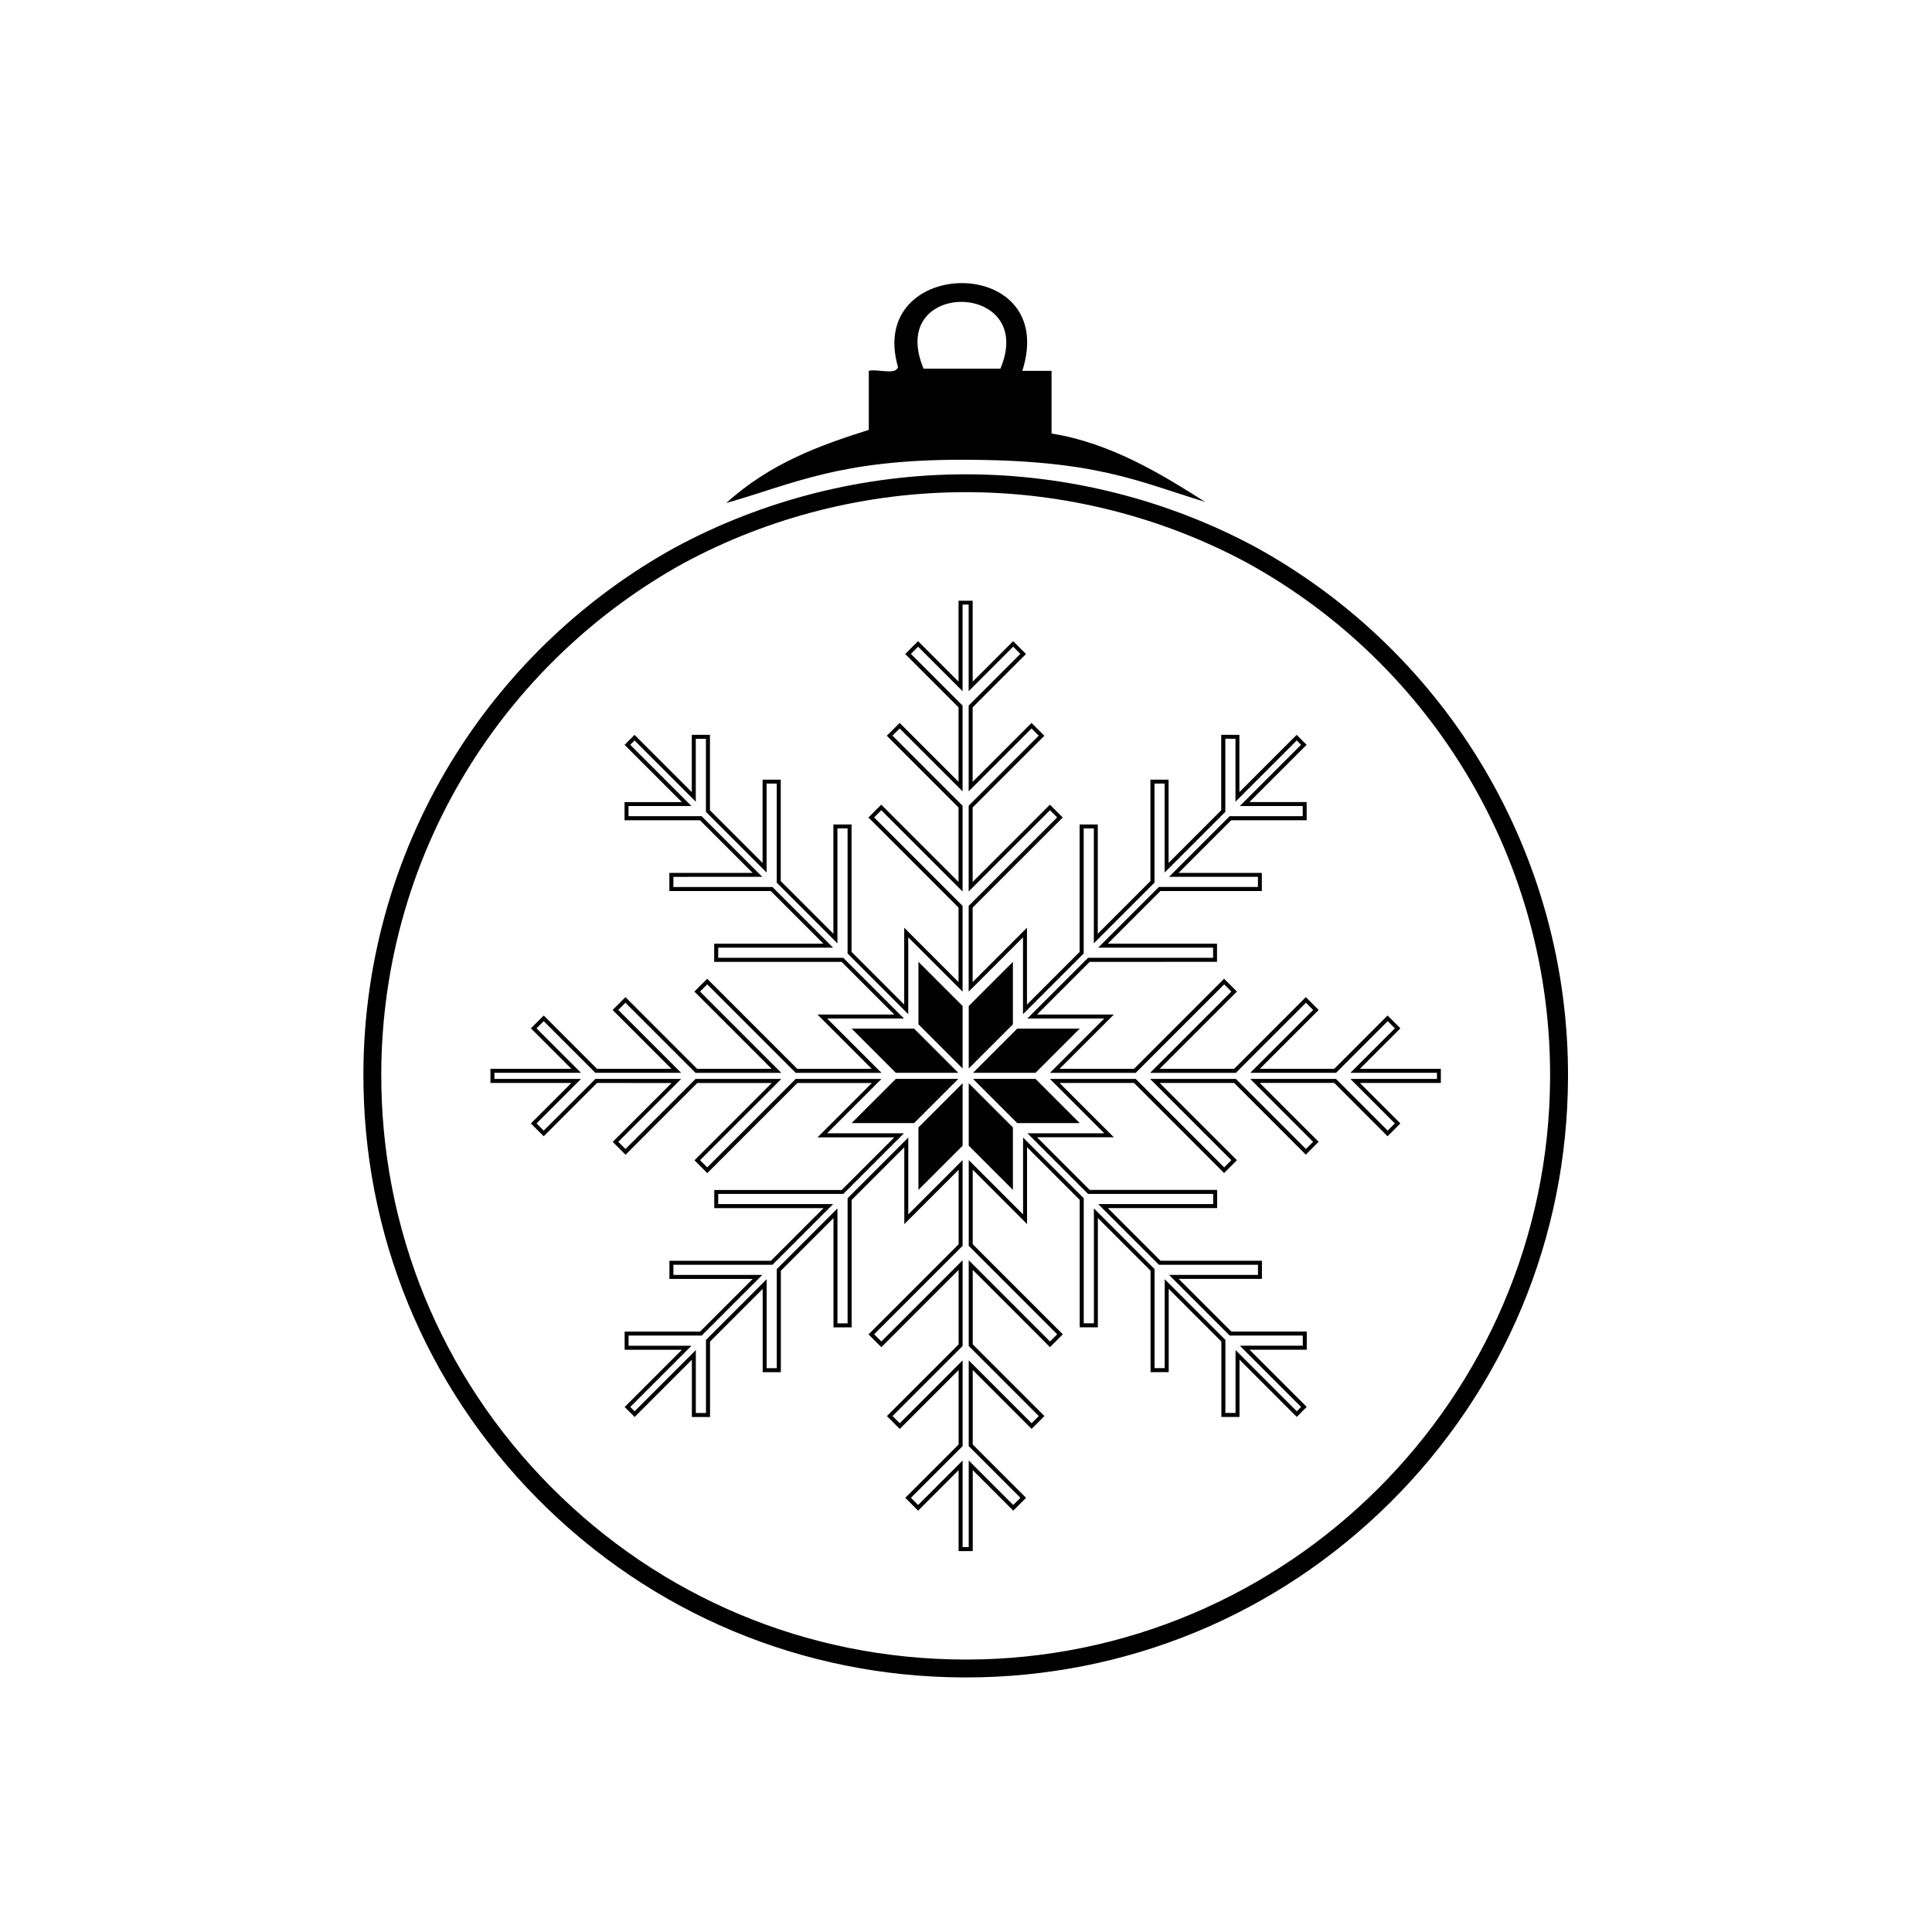
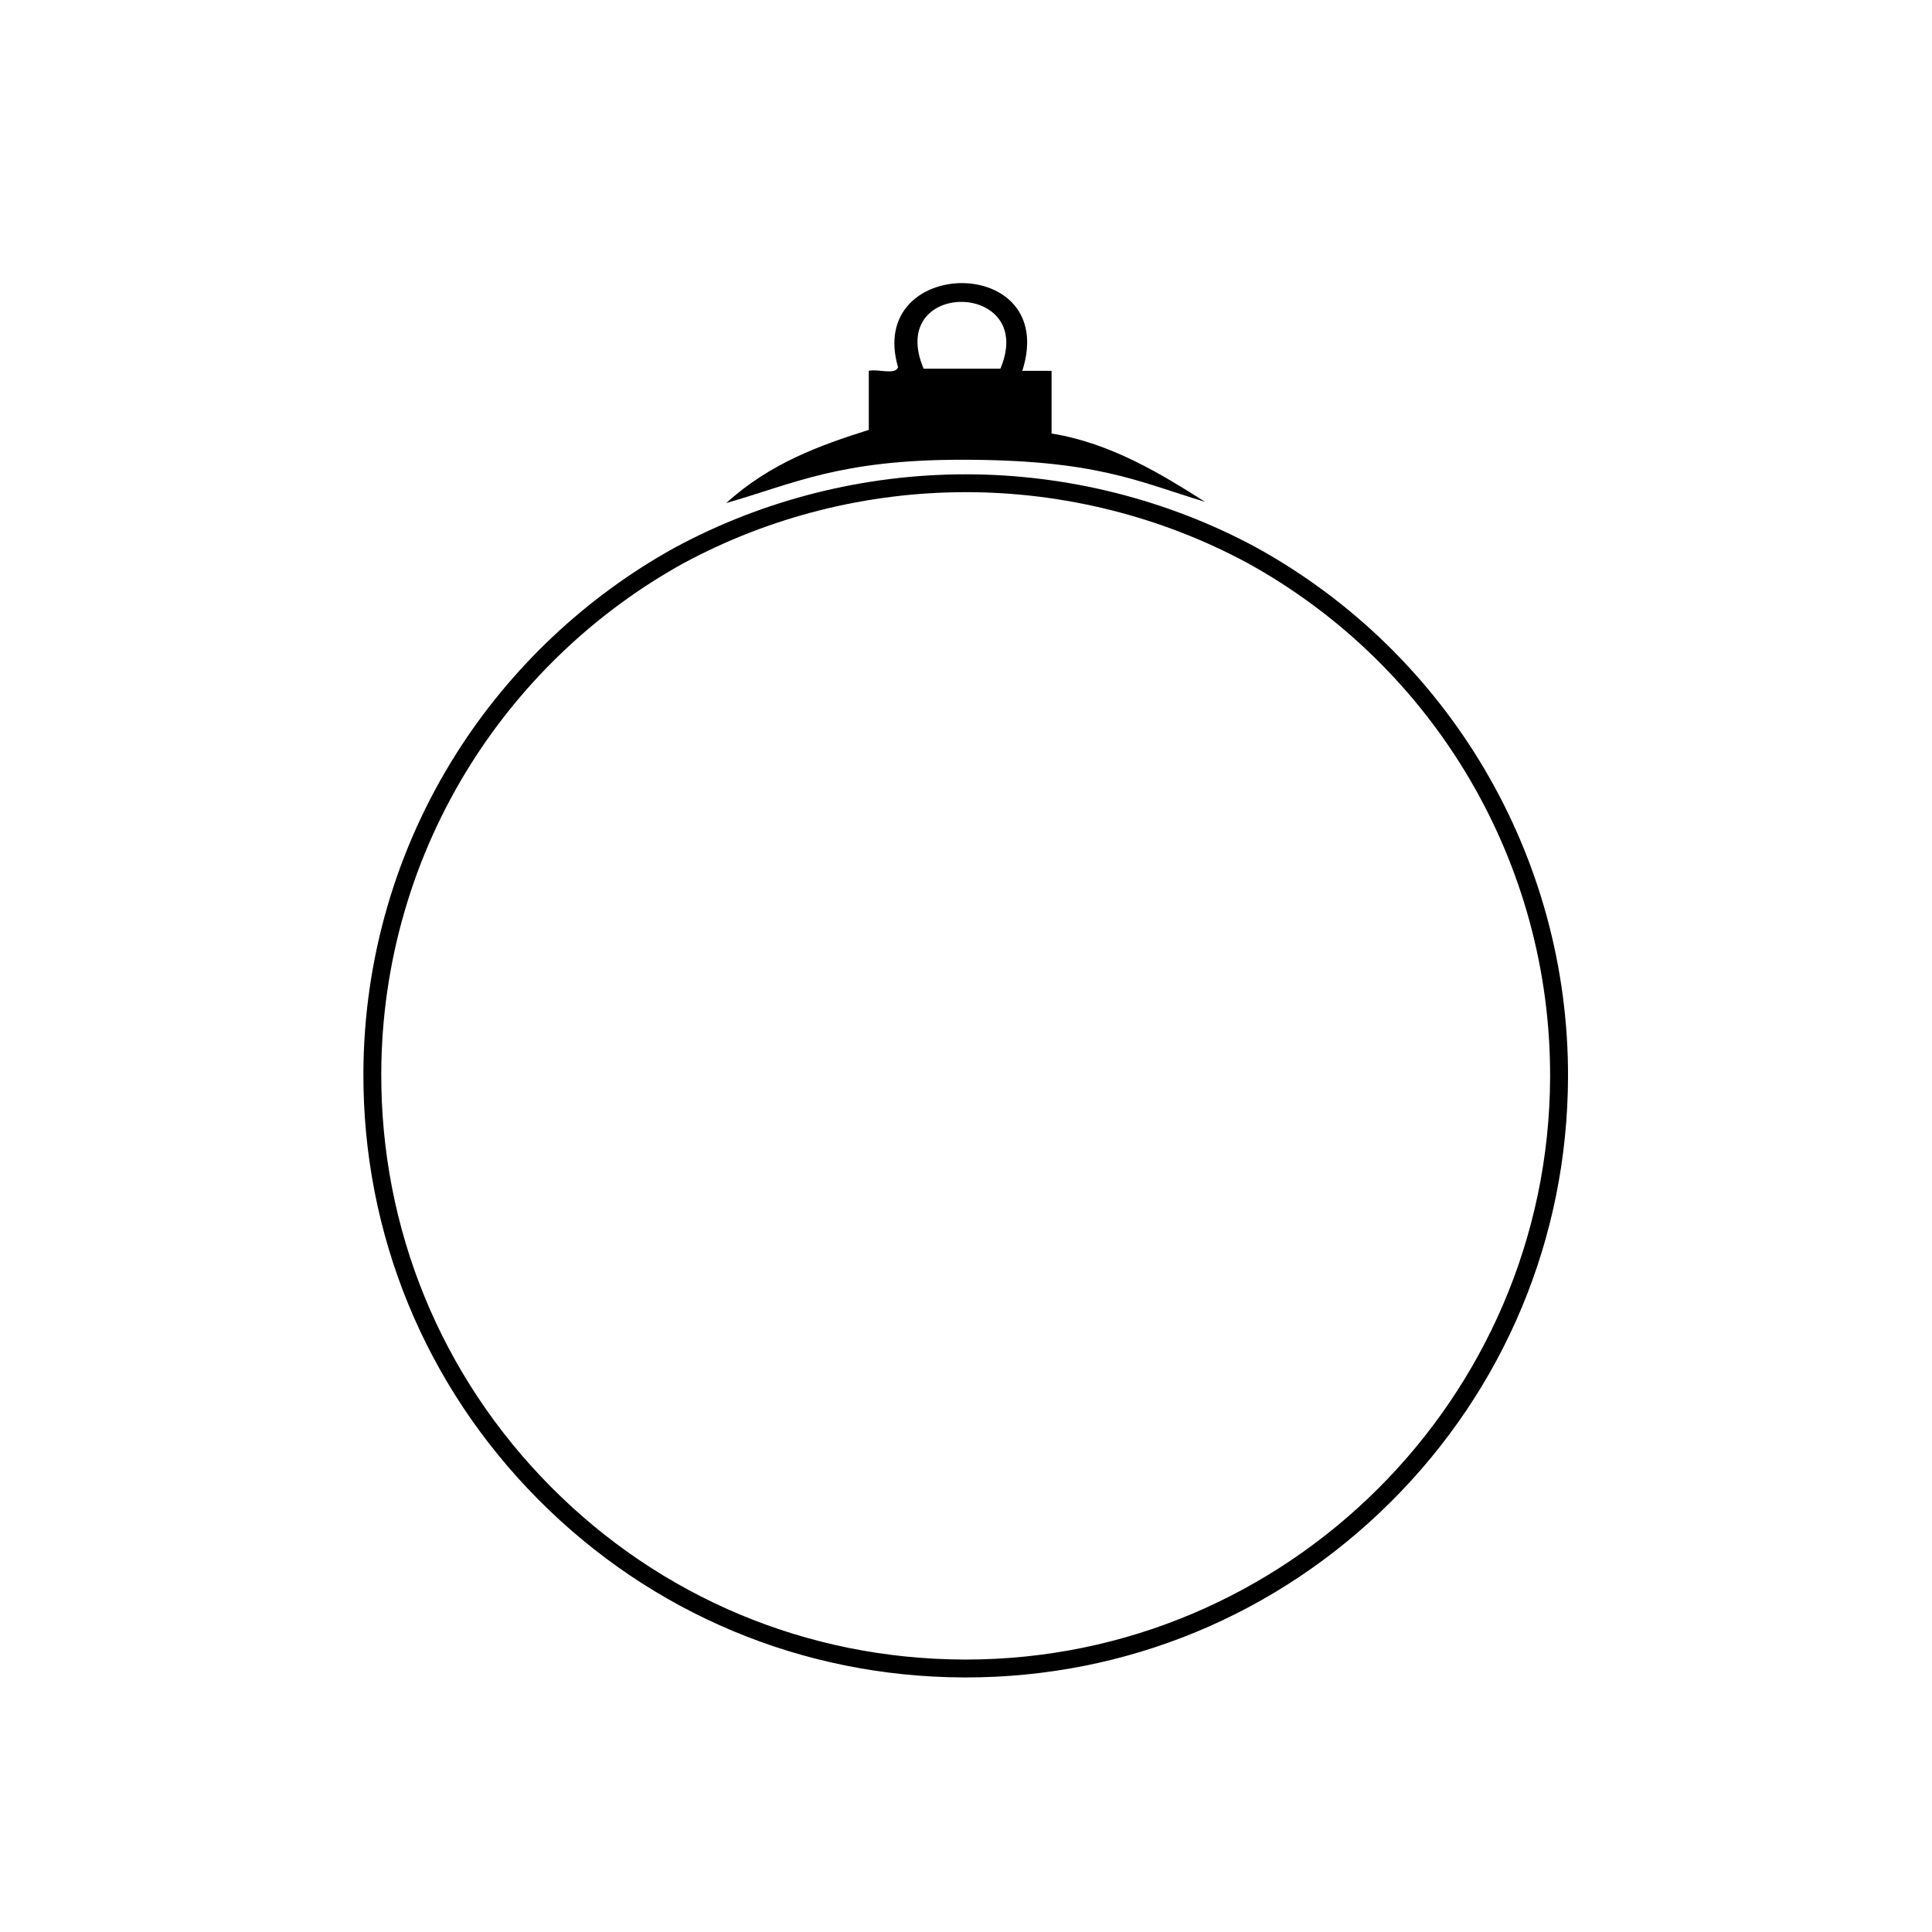
<svg xmlns="http://www.w3.org/2000/svg" fill="#000000" width="800px" height="800px" version="1.1" viewBox="144 144 512 512">
  <g>
-     <path d="m398.04 555.06v-21.449l-10.73 10.734-3.402-3.402 14.137-14.133v-19.734l-15.602 15.605-3.406-3.402 19.008-19.008v-19.73l-20.477 20.477-3.402-3.402 23.879-23.879v-19.73l-14.398 14.398v-20.363l-13.953 13.953v33.77h-4.812v-28.957l-13.953 13.953v26.883h-4.812v-22.066l-13.953 13.953v19.988h-4.812v-15.176l-15.168 15.168-2.644-2.644 15.168-15.168h-15.176v-4.812h19.988l13.953-13.953h-22.066v-4.812h26.883l13.953-13.953h-28.957v-4.812h33.77l13.953-13.953h-20.363l14.398-14.398h-19.73l-23.879 23.879-3.402-3.402 20.477-20.477h-19.73l-19.008 19.008-3.402-3.402 15.602-15.605-19.746-0.02-14.137 14.137-3.402-3.402 10.73-10.73-21.449-0.004v-3.742h21.449l-10.73-10.73 3.402-3.402 14.133 14.137h19.73l-15.605-15.602 3.402-3.406 19.008 19.008h19.73l-20.477-20.477 3.402-3.402 23.879 23.879h19.73l-14.398-14.398h20.363l-13.953-13.953h-33.77v-4.812h28.957l-13.953-13.953h-26.883v-4.812h22.066l-13.953-13.953h-19.988v-4.812h15.176l-15.168-15.168 2.644-2.644 15.168 15.168v-15.176h4.812v19.988l13.953 13.953v-22.066h4.812v26.883l13.953 13.953v-28.957h4.812v33.77l13.953 13.953v-20.363l14.398 14.398v-19.73l-23.879-23.879 3.402-3.402 20.477 20.477v-19.73l-19.008-19.008 3.406-3.402 15.605 15.605v-19.734l-14.137-14.137 3.402-3.402 10.734 10.73v-21.449h3.742v21.449l10.73-10.73 3.402 3.402-14.137 14.137v19.734l15.605-15.605 3.402 3.402-19.008 19.008v19.73l20.477-20.477 3.402 3.402-23.879 23.879v19.73l14.398-14.398v20.363l13.953-13.953v-33.773h4.812v28.957l13.953-13.953v-26.883h4.812v22.066l13.953-13.953v-19.992h4.812v15.176l15.172-15.168 2.644 2.644-15.168 15.168h15.18v4.812h-19.992l-13.953 13.953h22.066v4.812h-26.883l-13.953 13.953h28.957v4.812l-33.746 0.004-13.953 13.953h20.363l-14.398 14.398h19.73l23.879-23.879 3.402 3.402-20.477 20.477h19.73l19.008-19.008 3.402 3.406-15.605 15.602h19.73l14.137-14.137 3.402 3.402-10.734 10.73h21.449v3.742h-21.449l10.73 10.73-3.402 3.402-14.137-14.137h-19.734l15.605 15.605-3.402 3.402-18.996-19h-19.73l20.477 20.477-3.402 3.402-23.879-23.879h-19.73l14.398 14.398h-20.363l13.953 13.953h33.77v4.812h-28.957l13.953 13.953h26.883v4.812h-22.066l13.953 13.953h19.992v4.812h-15.18l15.168 15.168-2.644 2.644-15.168-15.168v15.176h-4.812v-19.988l-13.953-13.953v22.066h-4.812v-26.883l-13.961-13.949v28.957h-4.812v-33.77l-13.953-13.953v20.363l-14.398-14.398v19.73l23.879 23.883-3.402 3.402-20.477-20.477v19.73l19.008 19.008-3.402 3.402-15.605-15.605v19.734l14.137 14.137-3.402 3.402-10.73-10.734v21.449zm1.062-24.016v22.953h1.621v-22.953l11.793 11.793 1.902-1.902-13.695-13.695v-22.734l16.664 16.668 1.902-1.902-18.566-18.57v-22.734l21.539 21.539 1.902-1.902-23.438-23.441v-22.734l14.398 14.398v-20.363l16.078 16.078v33.148h2.691v-30.457l16.074 16.078v26.258h2.691v-23.57l16.078 16.078v19.371h2.691v-16.676l16.23 16.23 1.145-1.145-16.23-16.23h16.68v-2.691h-19.371l-16.074-16.074h23.57v-2.691h-26.258l-16.078-16.074h30.461v-2.691h-33.152l-16.074-16.078h20.363l-14.398-14.398h22.734l23.441 23.438 1.902-1.902-21.539-21.539h22.734l18.57 18.566 1.902-1.902-16.664-16.664h22.734l13.695 13.695 1.902-1.902-11.793-11.793h22.953v-1.617h-22.949l11.793-11.793-1.902-1.902-13.695 13.695h-22.734l16.664-16.664-1.902-1.902-18.57 18.57h-22.734l21.539-21.539-1.902-1.902-23.441 23.441h-22.734l14.398-14.398-20.383-0.004 16.074-16.078h33.152v-2.691h-30.461l16.078-16.078h26.258v-2.691h-23.57l16.074-16.074h19.371v-2.691h-16.68l16.23-16.23-1.145-1.145-16.23 16.23v-16.68h-2.691v19.371l-16.078 16.074v-23.57h-2.691v26.258l-16.074 16.074v-30.457h-2.691v33.152l-16.078 16.078v-20.363l-14.398 14.398v-22.734l23.438-23.441-1.902-1.902-21.539 21.539v-22.734l18.566-18.57-1.902-1.902-16.664 16.664v-22.734l13.695-13.695-1.902-1.902-11.793 11.793v-22.953h-1.617v22.953l-11.793-11.793-1.902 1.902 13.695 13.695v22.734l-16.664-16.664-1.902 1.902 18.57 18.57v22.734l-21.539-21.539-1.902 1.902 23.441 23.441v22.734l-14.398-14.398v20.363l-16.078-16.074v-33.152h-2.691v30.457l-16.074-16.074v-26.258h-2.691v23.57l-16.078-16.078v-19.367h-2.691v16.676l-16.23-16.23-1.145 1.145 16.23 16.23h-16.68v2.691h19.367l16.078 16.074-23.555 0.004v2.691h26.258l16.078 16.078h-30.457v2.691h33.148l16.078 16.078h-20.363l14.398 14.398h-22.734l-23.441-23.441-1.902 1.902 21.539 21.539h-22.734l-18.57-18.57-1.902 1.902 16.664 16.664h-22.734l-13.695-13.695-1.902 1.902 11.793 11.793h-22.949v1.617h22.953l-11.793 11.793 1.902 1.902 13.699-13.695h22.734l-16.668 16.664 1.902 1.902 18.566-18.566h22.734l-21.539 21.539 1.902 1.902 23.441-23.438h22.734l-14.398 14.398h20.363l-16.078 16.078h-33.152v2.691h30.457l-16.074 16.074h-26.258v2.691h23.57l-16.078 16.078h-19.367v2.691h16.676l-16.23 16.23 1.145 1.145 16.23-16.23v16.68h2.691v-19.371l16.074-16.078v23.57h2.691v-26.258l16.074-16.078v30.457h2.691v-33.16l16.078-16.078v20.363l14.398-14.398v22.734l-23.438 23.441 1.902 1.902 21.539-21.539v22.734l-18.566 18.57 1.902 1.902 16.664-16.664v22.734l-13.695 13.695 1.902 1.902zm13.328-71.715-11.707-11.707v-16.559l11.707 11.707zm-25.035 0v-16.559l11.707-11.707v16.559zm42.734-17.703h-16.555l-11.707-11.707h16.559zm-43.879 0h-16.559l11.711-11.707h16.559zm32.172-13.324h-16.559l11.707-11.707h16.559zm-20.465 0h-16.555l-11.711-11.707h16.559zm2.766-1.145v-16.559l11.707-11.707v16.559zm-1.621 0-11.707-11.707v-16.559l11.707 11.707z" />
    <path d="m399.95 588.54h-0.008l-0.621-0.004c-42.637-0.16-82.656-16.91-112.69-47.172s-46.488-70.41-46.328-113.05c0.113-30.082 8.637-59.352 24.648-84.648 14.355-22.68 34.348-41.527 57.816-54.508 23.559-12.734 50.234-19.461 77.156-19.461 26.812 0 53.395 6.68 76.867 19.312 51.27 28.238 82.969 82.078 82.75 140.52-0.156 42.531-16.836 82.48-46.969 112.49-30.121 29.992-70.121 46.52-112.62 46.52zm-0.031-314.11c-26.137 0-52.031 6.527-74.879 18.883-22.754 12.586-42.156 30.879-56.086 52.887-15.535 24.543-23.805 52.941-23.914 82.133-0.156 41.371 15.809 80.328 44.953 109.69s67.977 45.617 109.35 45.773l0.602 0.004c85.07 0.004 154.54-69.215 154.85-154.3 0.215-56.703-30.543-108.95-80.273-136.34-22.766-12.25-48.57-18.734-74.602-18.734z" />
    <path d="m374.24 257.92v-15.645c2.312-0.59 7.031 1.215 7.75-0.969-8.594-29.512 42.898-30.223 32.934 0.969h7.75v16.613c15.867 2.543 29.43 10.969 40.688 18.117-18.152-5.535-29.031-11.168-64.461-11.168-32.48 0-44.48 6.336-62.438 11.473 11.609-10.547 24.77-15.285 37.777-19.391zm14.527-16.211h20.344c9.867-23.375-30.395-23.84-20.344 0z" />
  </g>
</svg>